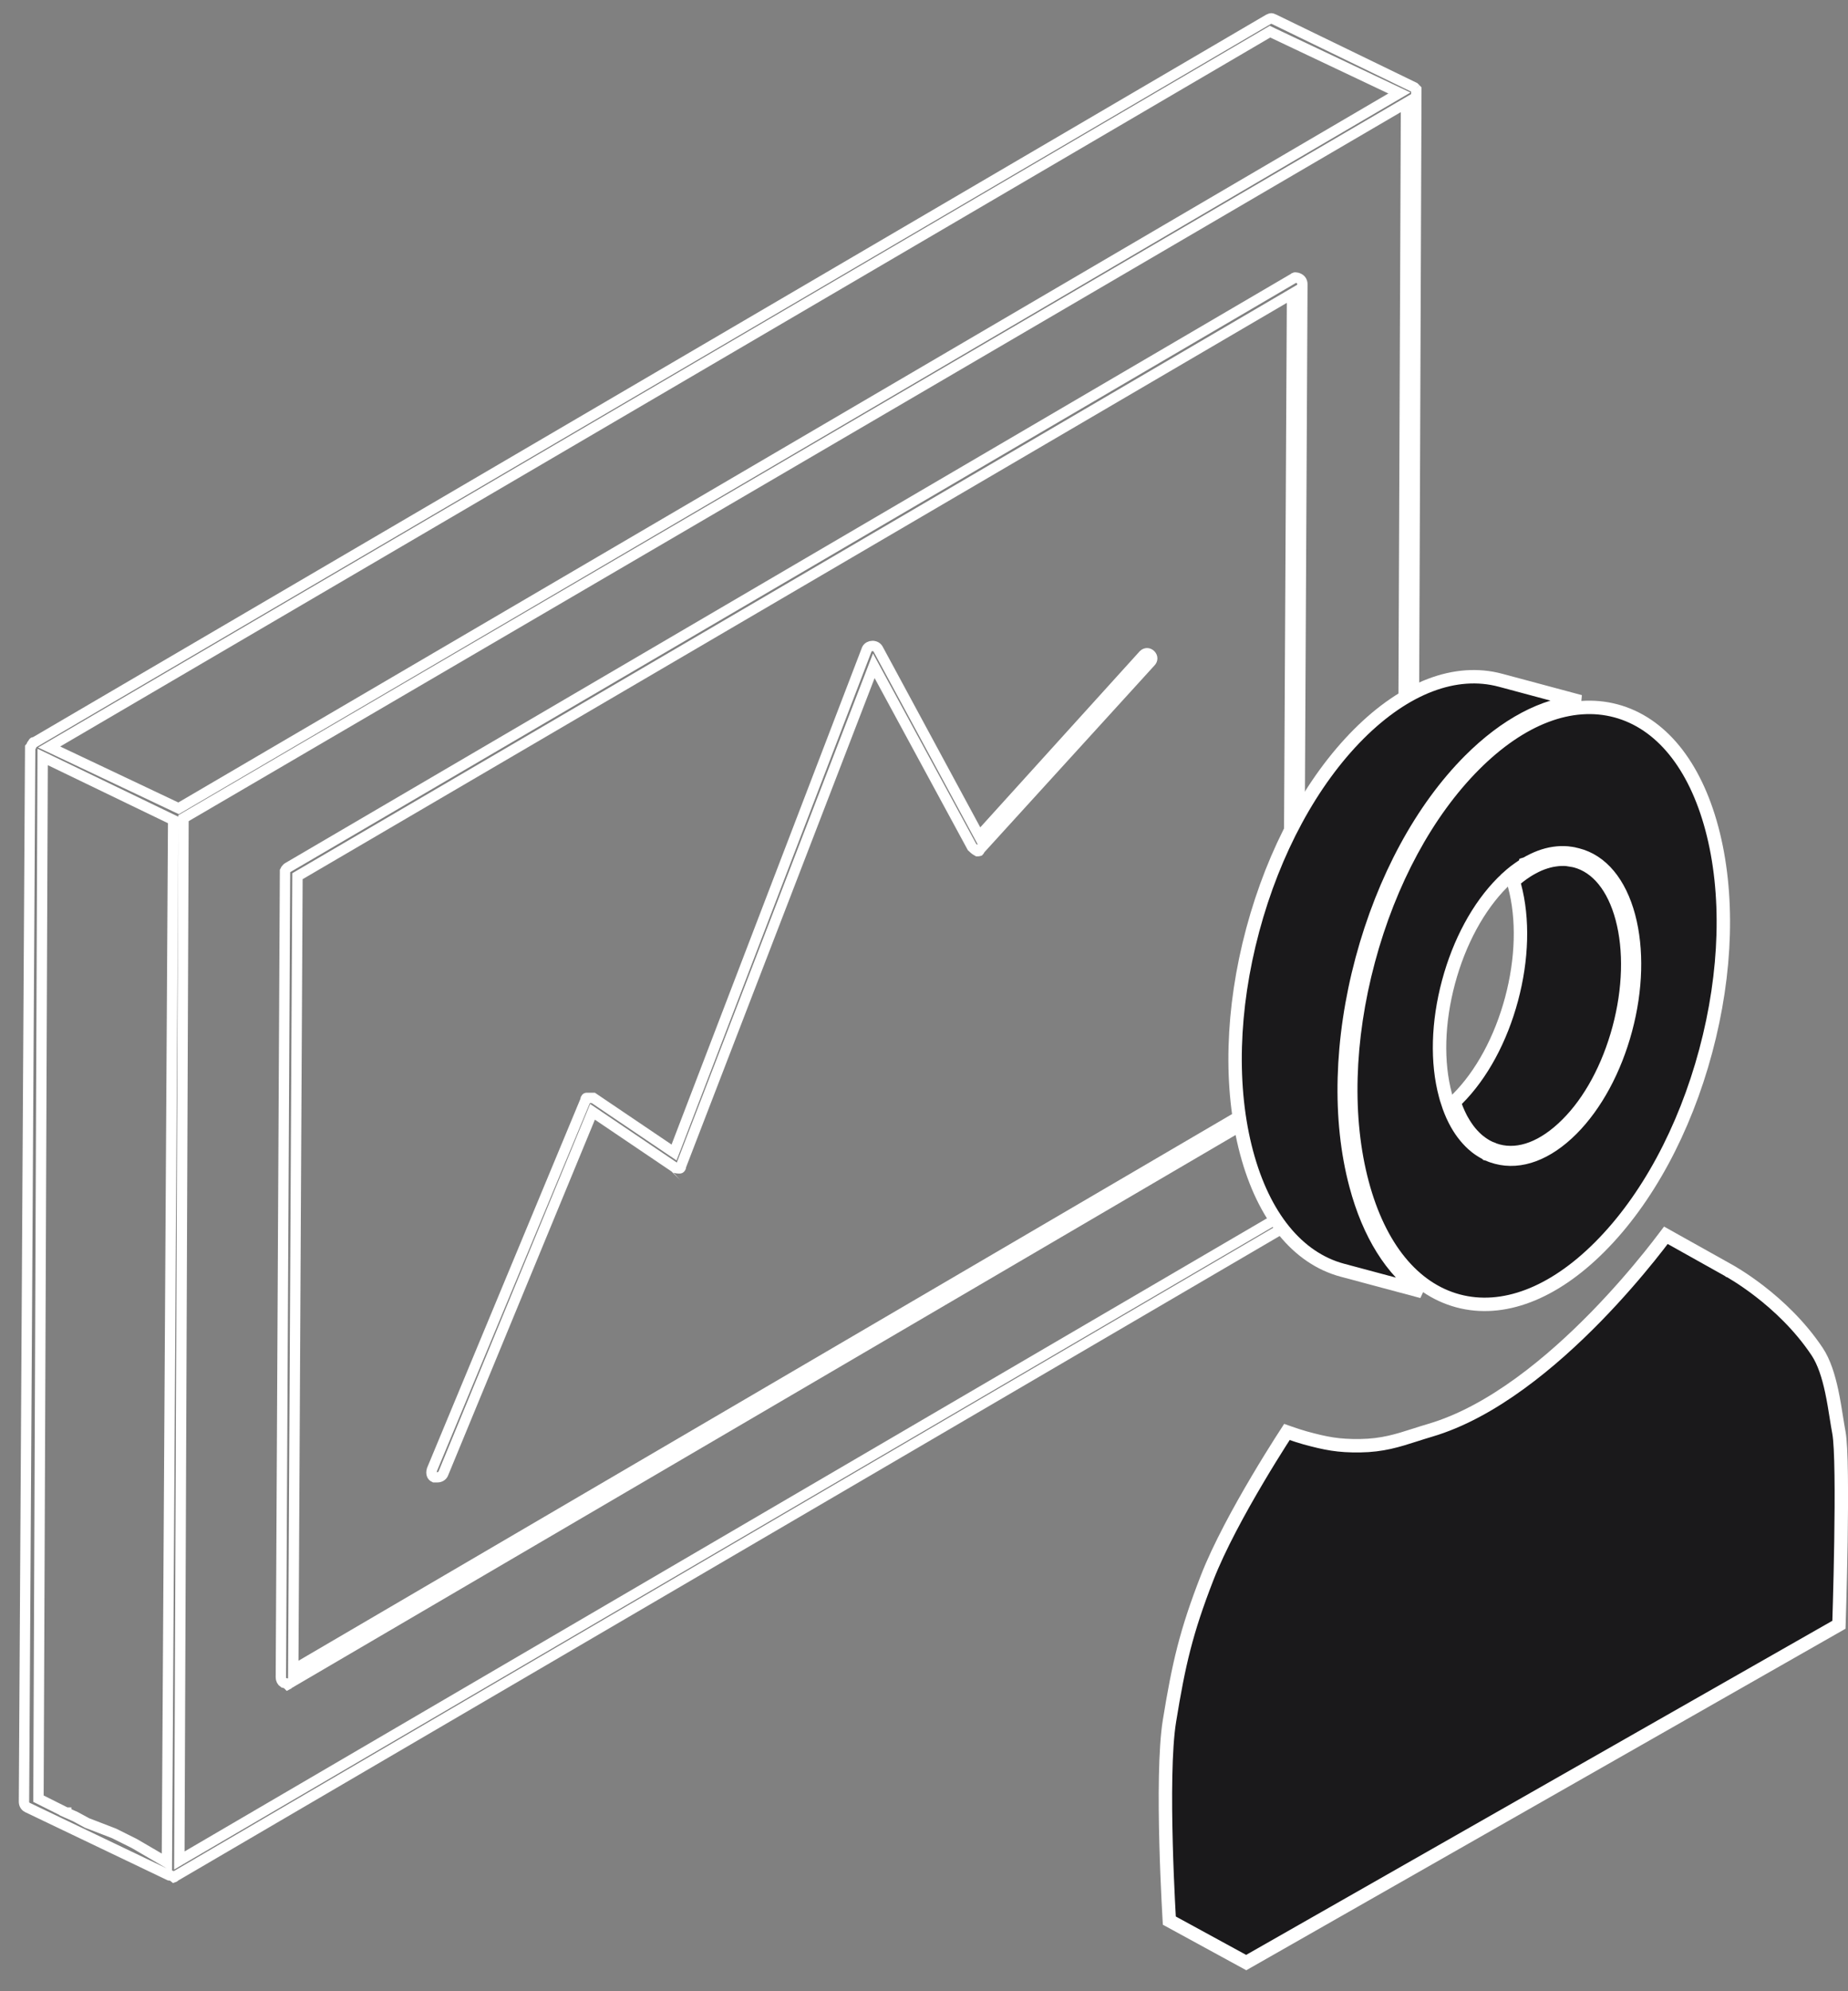
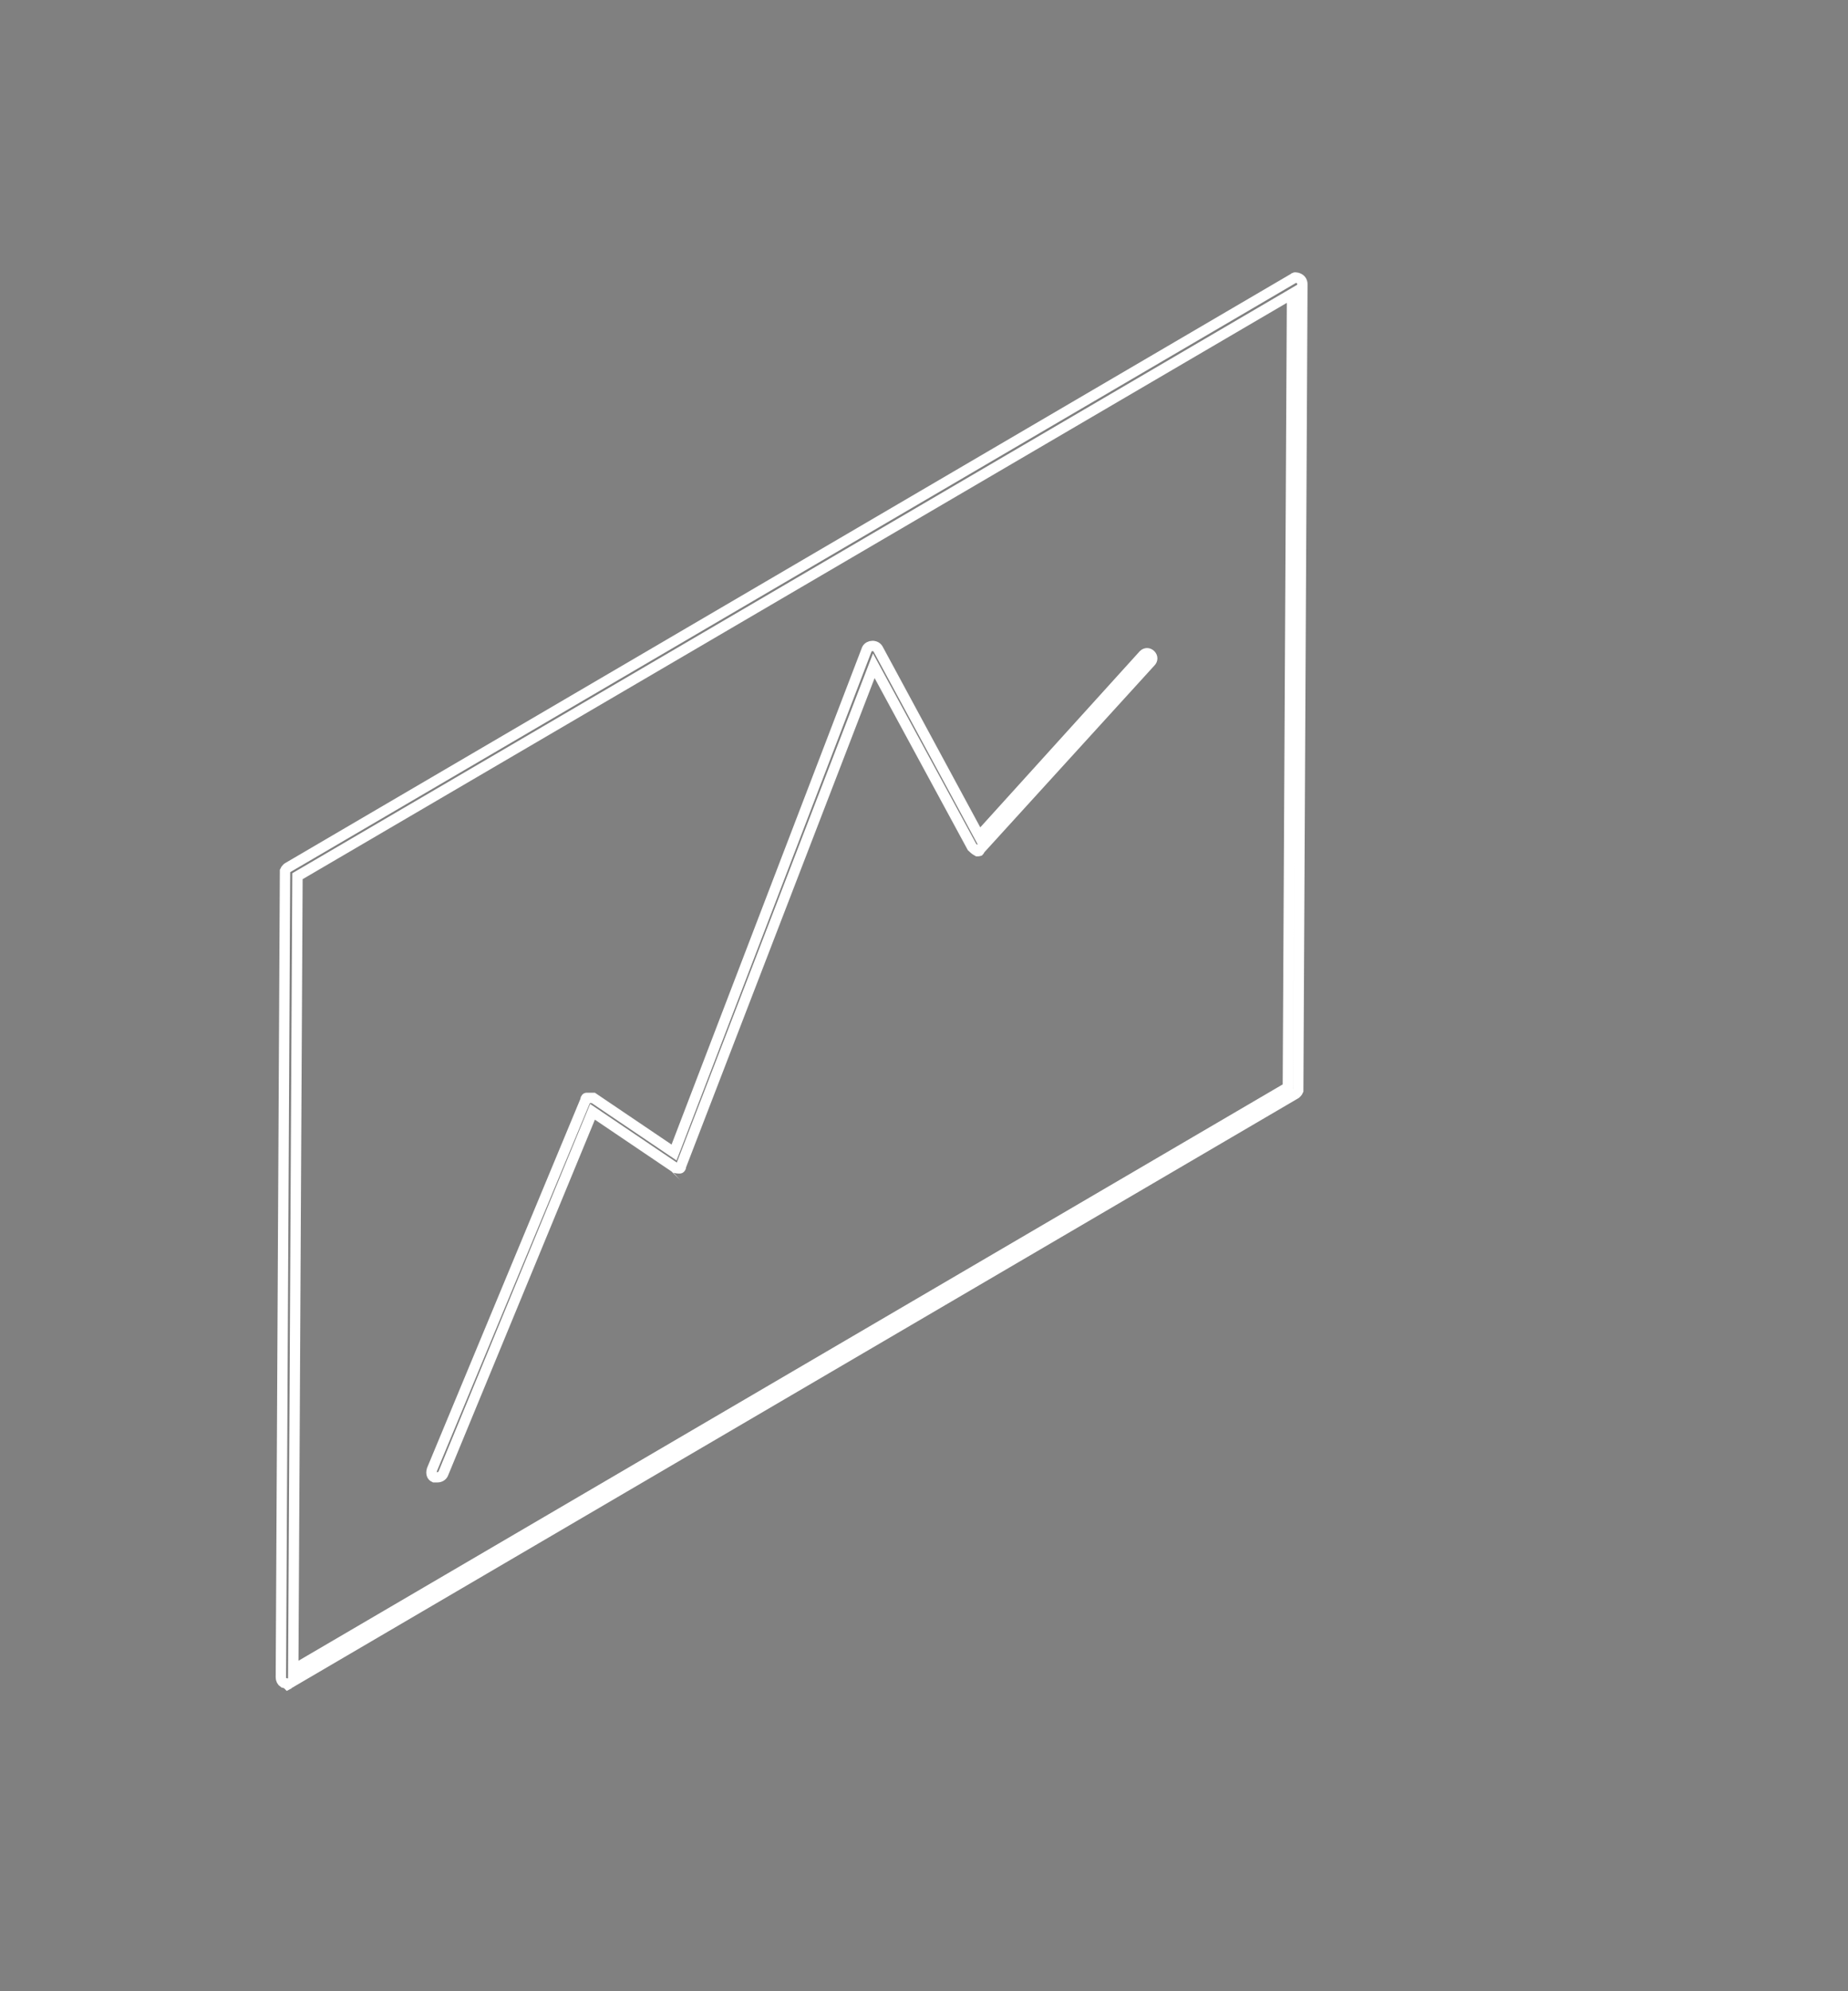
<svg xmlns="http://www.w3.org/2000/svg" width="78" height="84" viewBox="0 0 78 84" fill="none">
  <rect x="0" y="0" width="78" height="84" fill="#808080" stroke="none" />
-   <path d="M53.779 0.816L53.779 0.816L53.782 0.817L59.695 3.687L59.757 3.748L59.78 3.725L59.757 3.748L59.78 3.772V3.772V3.772V3.772V3.773V3.773V3.773V3.773V3.774V3.774V3.774V3.774V3.775V3.775V3.775V3.776V3.776V3.776V3.776V3.777V3.777V3.777V3.777V3.778V3.778V3.778V3.778V3.779V3.779V3.779V3.779V3.78V3.78V3.78V3.78V3.781V3.781V3.781V3.782V3.782V3.782V3.782V3.783V3.783V3.783V3.783V3.784V3.784V3.784V3.785V3.785V3.785V3.785V3.786V3.786V3.786V3.786V3.787V3.787V3.787V3.788V3.788V3.788V3.788V3.789V3.789V3.789V3.789V3.79V3.79V3.79V3.791V3.791V3.791V3.791V3.792V3.792V3.792V3.793V3.793V3.793V3.793V3.794V3.794V3.794V3.795V3.795V3.795V3.796V3.796V3.796V3.796V3.797V3.797V3.797V3.798V3.798V3.798V3.799V3.799V3.799V3.799V3.8V3.8V3.8V3.801V3.801V3.801V3.802V3.802V3.802V3.803V3.803V3.803V3.803V3.804V3.804V3.804V3.805V3.805V3.805V3.806V3.806V3.806V3.807V3.807V3.807V3.808V3.808V3.808V3.809V3.809V3.809V3.81V3.81V3.81V3.811V3.811V3.811V3.812V3.812V3.812V3.813V3.813V3.813V3.814V3.814V3.815V3.815V3.815V3.816V3.816V3.816V3.817V3.817V3.817V3.818V3.818V3.819V3.819V3.819V3.82V3.82V3.82V3.821V3.821V3.822V3.822V3.822V3.823V3.823V3.823V3.824V3.824V3.825V3.825V3.825V3.826V3.826V3.827V3.827V3.827V3.828V3.828V3.829V3.829V3.829V3.83V3.83V3.831V3.831V3.832V3.832V3.832V3.833V3.833V3.834V3.834V3.834V3.835V3.835V3.836V3.836V3.837V3.837V3.837V3.838V3.838V3.839V3.839V3.84V3.84V3.841V3.841V3.842V3.842V3.842V3.843V3.843V3.844V3.844V3.845V3.845V3.846V3.846V3.847V3.847V3.848V3.848V3.849V3.849V3.85V3.85V3.851V3.851V3.852V3.852V3.853V3.853V3.853V3.854V3.855V3.855V3.856V3.856V3.856V3.856V3.856V3.856V3.856V3.856V3.856V3.856V3.856V3.856V3.856V3.856V3.856V3.857V3.857V3.857V3.857V3.857V3.857V3.857V3.857V3.857V3.857V3.857V3.857V3.857V3.857V3.857V3.857V3.857V3.857V3.857V3.857V3.857V3.857V3.857V3.857V3.857V3.857V3.857V3.858V3.858V3.858V3.858V3.858V3.858V3.858V3.858V3.858V3.858V3.858V3.858V3.858V3.858V3.858V3.858V3.858V3.858V3.858V3.858V3.858V3.858V3.858V3.858V3.859V3.859V3.859V3.859V3.859V3.859V3.859V3.859V3.859V3.859V3.859V3.859V3.859V3.859V3.859V3.859V3.859V3.859V3.859V3.86V3.86V3.86V3.86V3.86V3.86V3.86V3.86V3.86V3.86V3.86V3.86V3.86V3.86V3.86V3.861V3.861V3.861V3.861V3.861V3.861V3.861V3.861V3.861V3.861V3.861V3.861V3.861V3.861V3.862V3.862V3.862V3.862V3.862V3.862V3.862V3.862V3.862V3.862V3.862V3.863V3.863V3.863V3.863V3.863V3.863V3.863V3.863V3.863V3.863V3.863V3.864V3.864V3.864V3.864V3.864V3.864V3.864V3.864V3.864V3.864V3.865V3.865V3.865V3.865V3.865V3.865V3.865V3.865V3.865V3.866V3.866V3.866V3.866V3.866V3.866V3.866V3.866V3.867V3.867V3.867V3.867V3.867V3.867V3.867V3.867V3.868V3.868V3.868V3.868V3.868V3.868V3.868V3.869V3.869V3.869V3.869V3.869V3.869V3.869V3.87V3.87V3.87V3.87V3.87V3.87V3.87V3.871V3.871V3.871V3.871V3.871V3.871V3.872V3.872V3.872V3.872V3.872V3.872V3.873V3.873V3.873V3.873V3.873V3.873V3.874V3.874V3.874V3.874V3.874V3.875V3.875V3.875V3.875V3.875V3.875V3.876V3.876V3.876V3.876V3.876V3.877V3.877V3.877V3.877V3.877V3.878V3.878V3.878V3.878V3.878V3.879V3.879V3.879V3.879V3.879V3.88V3.88V3.88V3.88V3.881V3.881V3.881V3.881V3.881V3.882V3.882V3.882V3.882V3.883V3.883V3.883V3.883V3.884V3.884V3.884V3.884V3.884V3.885V3.885V3.885V3.885V3.886V3.886V3.886V3.886V3.887V3.887V3.887V3.887V3.888V3.888V3.888V3.889V3.889V3.889V3.889V3.89V3.89V3.89V3.89V3.891V3.891V3.891V3.892V3.892V3.892V3.892V3.893V3.893V3.893V3.894V3.894V3.894V3.894V3.895V3.895V3.895V3.896V3.896V3.896V3.897V3.897V3.897V3.897V3.898V3.898V3.898V3.899V3.899V3.899V3.9V3.9V3.9V3.901V3.901V3.901V3.902V3.902V3.902V3.903V3.903V3.903V3.904V3.904V3.904V3.905V3.905V3.905V3.906V3.906V3.906V3.907V3.907V3.907V3.908V3.908V3.909V3.909V3.909V3.91V3.91V3.91V3.911V3.911V3.912V3.912V3.912V3.913V3.913V3.913V3.914V3.914V3.915V3.915V3.915V3.916V3.916V3.917V3.917V3.917V3.918V3.918V3.919V3.919V3.919V3.92V3.92V3.921V3.921V3.922V3.922V3.922V3.923V3.923V3.924V3.924V3.925V3.925V3.925V3.926V3.926V3.927V3.927V3.928V3.928V3.929V3.929V3.929V3.93V3.93V3.931V3.931V3.932V3.932V3.933V3.933V3.934V3.934V3.935V3.935V3.936V3.936V3.937V3.937V3.937V3.938V3.938V3.939V3.939V3.94V3.94V3.941V3.941V3.942V3.942V3.943V3.943V3.943L59.605 48.539C59.605 48.541 59.604 48.544 59.602 48.549C59.597 48.562 59.589 48.579 59.576 48.598C59.55 48.637 59.512 48.675 59.464 48.699L59.457 48.702L59.451 48.706L7.416 79.139L7.392 79.153L7.372 79.173C7.364 79.182 7.357 79.186 7.354 79.188C7.352 79.189 7.349 79.19 7.346 79.191C7.328 79.176 7.304 79.158 7.275 79.143C7.227 79.119 7.177 79.112 7.14 79.11L5.172 78.169L3.161 77.207L1.153 76.246C1.153 76.246 1.152 76.246 1.152 76.246C1.062 76.2 1.012 76.109 1.012 76.005C1.012 76.005 1.012 76.005 1.012 76.005L1.274 31.538C1.286 31.524 1.303 31.504 1.317 31.481C1.329 31.46 1.339 31.439 1.346 31.416C1.358 31.401 1.368 31.386 1.377 31.373C1.382 31.366 1.386 31.359 1.39 31.352L1.428 31.33L53.544 0.813C53.616 0.777 53.644 0.773 53.658 0.773C53.673 0.773 53.702 0.777 53.779 0.816ZM1.415 31.314C1.415 31.314 1.414 31.314 1.414 31.315L1.415 31.314ZM53.708 1.385L53.604 1.335L53.504 1.394L2.432 31.302L2.074 31.512L2.448 31.689L7.433 34.05L7.538 34.099L7.637 34.041L58.71 4.132L59.067 3.923L58.693 3.746L53.708 1.385ZM2.792 76.462L2.794 76.462L2.794 76.463L2.874 76.302L2.801 76.466L3.187 76.638L3.662 76.896L3.675 76.903L3.688 76.908L4.815 77.342L5.674 77.771L6.717 78.38L7.044 78.57L7.046 78.192L7.308 34.728L7.309 34.59L7.185 34.53L2.112 32.081L1.8 31.931L1.799 32.277L1.624 75.742L1.623 75.877L1.745 75.938L2.792 76.462ZM7.571 78.103L7.569 78.486L7.9 78.292L59.059 48.383L59.167 48.32L59.168 48.196L59.343 4.731L59.344 4.349L59.014 4.542L7.854 34.451L7.746 34.514L7.745 34.639L7.571 78.103Z" stroke="white" stroke-width="0.437" />
  <path d="M54.599 11.741L54.623 11.726L54.64 11.71C54.644 11.708 54.654 11.705 54.675 11.705C54.711 11.705 54.765 11.716 54.828 11.748C54.919 11.793 54.97 11.885 54.97 11.989C54.97 11.989 54.97 11.989 54.97 11.989L54.795 46.002C54.794 46.004 54.793 46.008 54.791 46.013C54.787 46.026 54.779 46.043 54.766 46.062C54.74 46.101 54.702 46.138 54.653 46.163L54.647 46.166L54.641 46.169L12.226 71.006L12.202 71.02L12.182 71.04C12.173 71.049 12.167 71.053 12.164 71.055C12.16 71.057 12.157 71.058 12.152 71.059C12.15 71.06 12.148 71.06 12.146 71.061C12.144 71.059 12.143 71.058 12.141 71.057C12.107 71.034 12.046 70.998 11.969 70.983C11.896 70.934 11.855 70.851 11.855 70.758C11.855 70.758 11.855 70.758 11.855 70.758L12.03 36.744C12.031 36.742 12.032 36.739 12.034 36.734C12.038 36.721 12.046 36.704 12.059 36.685C12.085 36.646 12.123 36.608 12.172 36.584L12.178 36.581L12.184 36.577L54.599 11.741ZM12.03 36.738C12.03 36.739 12.03 36.739 12.03 36.739V36.738ZM12.38 70.057L12.378 70.44L12.709 70.247L54.249 45.935L54.357 45.872L54.358 45.747L54.532 12.777L54.534 12.394L54.203 12.588L12.663 36.9L12.556 36.962L12.555 37.087L12.38 70.057Z" stroke="white" stroke-width="0.437" />
  <path d="M41.183 35.006L41.33 35.278L41.537 35.049L48.267 27.62C48.356 27.534 48.478 27.535 48.566 27.623C48.656 27.713 48.656 27.837 48.566 27.926L48.566 27.926L48.559 27.933L41.388 35.804L41.368 35.827L41.354 35.854C41.339 35.885 41.328 35.898 41.324 35.902C41.321 35.903 41.313 35.904 41.299 35.906C41.286 35.907 41.271 35.907 41.254 35.907C41.152 35.851 41.092 35.796 41.027 35.732L37.107 28.501L36.881 28.085L36.711 28.527L28.753 49.166L28.738 49.204V49.238C28.738 49.24 28.737 49.242 28.736 49.244C28.733 49.253 28.727 49.263 28.72 49.272C28.714 49.28 28.708 49.284 28.705 49.286C28.703 49.287 28.7 49.288 28.694 49.288C28.649 49.288 28.601 49.288 28.555 49.28C28.512 49.273 28.498 49.263 28.498 49.264C28.498 49.264 28.498 49.264 28.498 49.264L28.484 49.25L28.467 49.238L25.231 47.052L25.009 46.902L24.907 47.15L18.701 62.183C18.655 62.27 18.564 62.319 18.462 62.319H18.462H18.461H18.461H18.46H18.46H18.459H18.459H18.458H18.458H18.457H18.457H18.456H18.456H18.455H18.455H18.454H18.454H18.453H18.453H18.452H18.452H18.451H18.451H18.451H18.45H18.45H18.449H18.449H18.448H18.448H18.447H18.447H18.446H18.446H18.445H18.445H18.445H18.444H18.444H18.443H18.443H18.442H18.442H18.442H18.441H18.441H18.44H18.44H18.439H18.439H18.439H18.438H18.438H18.437H18.437H18.436H18.436H18.436H18.435H18.435H18.434H18.434H18.434H18.433H18.433H18.432H18.432H18.432H18.431H18.431H18.43H18.43H18.43H18.429H18.429H18.428H18.428H18.428H18.427H18.427H18.427H18.426H18.426H18.425H18.425H18.425H18.424H18.424H18.424H18.423H18.423H18.423H18.422H18.422H18.422H18.421H18.421H18.42H18.42H18.42H18.419H18.419H18.419H18.418H18.418H18.418H18.417H18.417H18.417H18.416H18.416H18.416H18.415H18.415H18.415H18.414H18.414H18.414H18.413H18.413H18.413H18.412H18.412H18.412H18.411H18.411H18.411H18.41H18.41H18.41H18.409H18.409H18.409H18.408H18.408H18.408H18.407H18.407H18.407H18.407H18.406H18.406H18.406H18.405H18.405H18.405H18.404H18.404H18.404H18.404H18.403H18.403H18.403H18.402H18.402H18.402H18.401H18.401H18.401H18.401H18.4H18.4H18.4H18.399H18.399H18.399H18.398H18.398H18.398H18.398H18.397H18.397H18.397H18.396H18.396H18.396H18.396H18.395H18.395H18.395H18.395H18.394H18.394H18.394H18.393H18.393H18.393H18.393H18.392H18.392H18.392H18.392H18.391H18.391H18.391H18.39H18.39H18.39H18.39H18.389H18.389H18.389H18.389H18.388H18.388H18.388H18.387H18.387H18.387H18.387H18.386H18.386H18.386H18.386H18.385H18.385H18.385H18.385H18.384H18.384H18.384H18.384H18.383H18.383H18.383H18.383H18.382H18.382H18.382H18.381H18.381H18.381H18.381H18.38H18.38H18.38H18.38H18.379H18.379H18.379H18.379H18.378H18.378H18.378H18.378H18.377H18.377H18.377H18.377H18.376H18.376H18.376H18.376H18.375H18.375H18.375H18.375H18.374H18.374H18.374H18.373H18.373H18.373H18.373H18.372H18.372H18.372H18.372H18.372H18.371H18.371H18.371H18.37H18.37H18.37H18.37H18.369H18.369H18.369H18.369H18.368H18.368H18.368H18.368H18.367H18.367H18.367H18.367H18.366H18.366H18.366H18.366H18.365H18.365H18.365H18.364H18.364H18.364H18.364H18.363H18.363H18.363H18.363H18.362H18.362H18.362H18.362H18.361H18.361H18.361H18.36H18.36H18.36H18.36H18.359H18.359H18.359H18.359H18.358H18.358H18.358H18.358H18.357H18.357H18.357H18.356H18.356H18.356H18.356H18.355H18.355H18.355H18.355H18.354H18.354H18.354H18.353H18.353H18.353H18.352H18.352H18.352H18.352H18.351H18.351H18.351H18.351H18.35H18.35H18.35H18.349H18.349H18.349H18.349H18.348H18.348H18.348H18.347H18.347H18.347H18.346H18.346H18.346H18.346H18.345H18.345H18.345H18.344H18.344H18.344H18.343H18.343H18.343H18.342H18.342H18.342H18.341H18.341H18.341H18.34H18.34H18.34H18.34H18.339H18.339H18.339H18.338H18.338H18.338H18.337H18.337H18.337H18.336H18.336H18.336H18.335H18.335H18.335H18.334H18.334H18.334H18.333H18.333H18.333H18.332H18.332H18.332H18.331H18.331H18.331H18.33H18.33H18.329H18.329H18.329H18.328H18.328H18.328C18.275 62.294 18.245 62.257 18.228 62.215C18.207 62.164 18.202 62.089 18.23 62.001L24.698 46.442L24.715 46.402V46.364C24.715 46.363 24.716 46.361 24.717 46.358C24.721 46.349 24.726 46.339 24.733 46.331C24.739 46.323 24.745 46.319 24.748 46.317C24.75 46.316 24.753 46.315 24.759 46.315H24.759H24.76H24.76H24.761H24.761H24.762H24.762H24.763H24.764H24.764H24.765H24.765H24.766H24.766H24.767H24.767H24.768H24.768H24.769H24.77H24.77H24.771H24.771H24.772H24.772H24.773H24.773H24.774H24.774H24.775H24.776H24.776H24.777H24.777H24.778H24.779H24.779H24.78H24.78H24.781H24.782H24.782H24.783H24.783H24.784H24.784H24.785H24.786H24.786H24.787H24.787H24.788H24.789H24.789H24.79H24.791H24.791H24.792H24.792H24.793H24.794H24.794H24.795H24.795H24.796H24.797H24.797H24.798H24.799H24.799H24.8H24.8H24.801H24.802H24.802H24.803H24.804H24.804H24.805H24.806H24.806H24.807H24.808H24.808H24.809H24.809H24.81H24.811H24.811H24.812H24.813H24.814H24.814H24.815H24.816H24.816H24.817H24.817H24.818H24.819H24.82H24.82H24.821H24.822H24.822H24.823H24.824H24.824H24.825H24.826H24.826H24.827H24.828H24.828H24.829H24.83H24.83H24.831H24.832H24.832H24.833H24.834H24.835H24.835H24.836H24.837H24.837H24.838H24.839H24.84H24.84H24.841H24.842H24.842H24.843H24.844H24.845H24.845H24.846H24.847H24.847H24.848H24.849H24.849H24.85H24.851H24.852H24.852H24.853H24.854H24.855H24.855H24.856H24.857H24.858H24.858H24.859H24.86H24.86H24.861H24.862H24.863H24.863H24.864H24.865H24.866H24.866H24.867H24.868H24.869H24.869H24.87H24.871H24.872H24.872H24.873H24.874H24.874H24.875H24.876H24.877H24.877H24.878H24.879H24.88H24.88H24.881H24.882H24.883H24.883H24.884H24.885H24.886H24.886H24.887H24.888H24.889H24.889H24.89H24.891H24.892H24.892H24.893H24.894H24.895H24.895H24.896H24.897H24.898H24.898H24.899H24.9H24.901H24.902H24.902H24.903H24.904H24.905H24.905H24.906H24.907H24.908H24.908H24.909H24.91H24.911H24.912H24.912H24.913H24.914H24.915H24.915H24.916H24.917H24.918H24.918H24.919H24.92H24.921H24.922H24.922H24.923H24.924H24.924H24.925H24.926H24.927H24.928H24.928H24.929H24.93H24.931H24.931H24.932H24.933H24.934H24.934H24.935H24.936H24.937H24.938H24.938H24.939H24.94H24.941H24.942H24.942H24.943H24.944H24.945H24.945H24.946H24.947H24.948H24.948H24.949H24.95H24.951H24.951H24.952H24.953H24.954H24.954H24.955H24.956H24.957H24.958H24.958H24.959H24.96H24.961H24.961H24.962H24.963H24.964H24.964H24.965H24.966H24.967H24.968H24.968H24.969H24.97H24.971H24.971H24.972H24.973H24.974H24.974H24.975H24.976H24.977H24.977H24.978H24.979H24.98H24.98H24.981H24.982H24.983H24.983H24.984H24.985H24.986H24.986H24.987H24.988H24.989H24.989H24.99H24.991H24.992H24.992H24.993H24.994H24.995H24.995H24.996H24.997H24.998H24.998H24.999H25H25H25.001H25.002H25.003H25.003H25.004H25.005H25.006H25.006H25.007H25.008H25.009H25.009H25.01H25.011H25.012H25.012H25.013H25.014H25.014H25.015H25.016H25.017H25.017H25.018H25.019H25.02H25.02H25.021H25.022H25.022H25.023H25.024H25.024H25.025H25.026H25.027H25.027H25.028H25.029H25.029H25.03H25.031H25.032H25.032H25.033H25.034H25.034H25.035H25.036H25.036H25.037H25.038H25.038H25.039H25.04H25.041H25.041H25.042L28.222 48.464L28.45 48.618L28.549 48.361L36.59 27.383C36.636 27.298 36.726 27.25 36.827 27.25C36.932 27.25 37.024 27.301 37.069 27.391L37.069 27.391L37.072 27.398L41.183 35.006Z" stroke="white" stroke-width="0.437" />
-   <path d="M70.239 52.207C70.266 52.172 70.29 52.139 70.312 52.11L72.955 53.588L72.955 53.588L72.959 53.591L72.959 53.591L72.959 53.591L72.959 53.591L72.96 53.591L72.964 53.593L72.982 53.603C72.998 53.612 73.022 53.626 73.054 53.644C73.118 53.681 73.211 53.737 73.329 53.811C73.564 53.959 73.895 54.181 74.272 54.472C75.028 55.056 75.963 55.915 76.699 57.02C76.988 57.454 77.175 58.051 77.311 58.683C77.395 59.077 77.455 59.452 77.51 59.802C77.546 60.025 77.579 60.237 77.617 60.437C77.671 60.728 77.702 61.382 77.713 62.229C77.725 63.066 77.717 64.063 77.702 65.022C77.687 65.981 77.665 66.9 77.646 67.58C77.636 67.92 77.628 68.2 77.622 68.394L77.617 68.541L52.6 82.791L49.355 81.021C49.353 80.988 49.35 80.949 49.348 80.906C49.338 80.732 49.324 80.48 49.309 80.171C49.278 79.551 49.241 78.7 49.217 77.774C49.167 75.911 49.169 73.777 49.361 72.596C49.753 70.185 50.065 68.836 50.946 66.57C51.454 65.263 52.325 63.679 53.075 62.413C53.448 61.782 53.79 61.233 54.038 60.843C54.154 60.66 54.249 60.513 54.318 60.407C54.358 60.421 54.401 60.437 54.448 60.453C54.641 60.52 54.889 60.603 55.09 60.658C55.958 60.894 56.49 61.001 57.41 60.988C58.353 60.974 58.976 60.775 59.718 60.538C59.922 60.472 60.135 60.404 60.367 60.336C62.985 59.566 65.514 57.439 67.371 55.539C68.303 54.584 69.075 53.677 69.614 53.008C69.883 52.674 70.095 52.399 70.239 52.207Z" fill="#1A191B" stroke="white" stroke-width="0.566" />
-   <path d="M64.699 36.593L64.69 36.598L64.675 36.605L64.597 36.649L64.552 36.674C64.504 36.702 64.46 36.729 64.419 36.757C64.227 36.883 64.044 37.023 63.872 37.175C63.891 37.239 63.908 37.304 63.928 37.371C64.298 38.759 64.253 40.456 63.799 42.149C63.345 43.843 62.536 45.335 61.522 46.351C61.474 46.399 61.425 46.448 61.374 46.494C61.446 46.712 61.534 46.925 61.637 47.13C61.661 47.177 61.682 47.223 61.714 47.273C61.734 47.309 61.762 47.356 61.788 47.399C61.79 47.403 61.792 47.407 61.794 47.41L61.798 47.415C61.839 47.481 61.883 47.547 61.934 47.617L61.962 47.656C61.992 47.697 62.021 47.733 62.048 47.766C62.086 47.812 62.115 47.844 62.142 47.874C62.17 47.903 62.208 47.944 62.24 47.975C62.272 48.007 62.303 48.037 62.332 48.062C62.378 48.104 62.419 48.138 62.46 48.166C62.488 48.188 62.518 48.211 62.547 48.232C62.576 48.253 62.607 48.272 62.633 48.289C62.679 48.32 62.73 48.349 62.788 48.38C62.808 48.391 62.828 48.401 62.85 48.411L62.854 48.412C62.869 48.42 62.885 48.428 62.899 48.433L62.944 48.45L62.947 48.455C62.962 48.459 62.976 48.468 62.989 48.473L62.994 48.474C63.024 48.487 63.058 48.499 63.095 48.511L63.105 48.514L63.111 48.516L63.124 48.519C63.154 48.527 63.189 48.541 63.226 48.551C64.139 48.795 65.171 48.399 66.135 47.436C67.111 46.471 67.894 45.022 68.336 43.374C68.777 41.726 68.823 40.079 68.465 38.737C68.112 37.422 67.417 36.564 66.502 36.319C66.463 36.309 66.43 36.3 66.399 36.296L66.385 36.292L66.379 36.29L66.371 36.288C66.32 36.275 66.266 36.269 66.21 36.263L66.209 36.266L66.161 36.258C66.149 36.255 66.132 36.255 66.114 36.254L66.11 36.253C66.088 36.25 66.065 36.25 66.04 36.248C66.016 36.247 66.014 36.248 66.001 36.247C65.966 36.246 65.931 36.246 65.896 36.248L65.88 36.248L65.86 36.249C65.827 36.251 65.793 36.253 65.759 36.257C65.72 36.26 65.679 36.265 65.633 36.273C65.587 36.28 65.543 36.287 65.499 36.295C65.314 36.334 65.133 36.391 64.96 36.465C64.871 36.503 64.783 36.546 64.699 36.593Z" fill="#1A191B" stroke="white" stroke-width="0.566" />
-   <path d="M57.489 40.469C58.396 37.088 60.008 34.11 62.03 32.084C63.544 30.569 65.154 29.719 66.695 29.598L63.459 28.73L63.327 28.695C61.44 28.19 59.316 28.998 57.346 30.969C55.358 32.961 53.769 35.895 52.875 39.231C51.981 42.568 51.889 45.903 52.616 48.623C53.336 51.316 54.771 53.078 56.658 53.584L60.024 54.485C58.752 53.61 57.779 52.068 57.23 50C56.491 47.236 56.583 43.851 57.489 40.469Z" fill="#1A191B" stroke="white" stroke-width="0.566" />
-   <path d="M62.229 32.263C60.24 34.255 58.651 37.189 57.758 40.525C56.864 43.861 56.771 47.197 57.499 49.916C58.218 52.61 59.654 54.372 61.541 54.878C63.429 55.383 65.553 54.575 67.522 52.602C69.512 50.611 71.1 47.676 71.994 44.34C72.888 41.004 72.98 37.669 72.253 34.949C71.533 32.257 70.097 30.495 68.207 29.988C66.317 29.482 64.198 30.291 62.229 32.263ZM68.743 38.656C69.111 40.043 69.067 41.74 68.613 43.434C68.159 45.128 67.351 46.62 66.337 47.636C65.303 48.671 64.176 49.092 63.164 48.821C63.122 48.809 63.084 48.799 63.05 48.786C63.038 48.784 63.026 48.781 63.014 48.776C62.97 48.764 62.933 48.748 62.898 48.734C62.864 48.72 62.841 48.71 62.815 48.697L62.774 48.686L62.767 48.675C62.758 48.673 62.75 48.667 62.743 48.663C62.72 48.653 62.697 48.64 62.674 48.629C62.608 48.593 62.551 48.56 62.498 48.525C62.463 48.503 62.431 48.482 62.402 48.461C62.373 48.441 62.335 48.413 62.305 48.389C62.262 48.356 62.215 48.317 62.165 48.271C62.133 48.243 62.097 48.21 62.062 48.173C62.027 48.136 61.987 48.098 61.957 48.063C61.927 48.029 61.894 47.993 61.855 47.946C61.825 47.912 61.795 47.874 61.765 47.832C61.76 47.827 61.755 47.821 61.751 47.815C61.687 47.727 61.63 47.646 61.58 47.564L61.563 47.537C61.532 47.487 61.507 47.444 61.483 47.401C61.452 47.346 61.425 47.295 61.401 47.248C61.377 47.201 61.356 47.153 61.326 47.092L61.307 47.052C61.259 46.944 61.213 46.832 61.17 46.715L61.155 46.672C61.12 46.573 61.087 46.473 61.057 46.374L61.055 46.366L61.05 46.353C61.037 46.306 61.023 46.259 61.011 46.211C60.635 44.821 60.684 43.125 61.138 41.431C61.592 39.737 62.4 38.245 63.414 37.23C63.485 37.16 63.555 37.093 63.626 37.029L63.626 37.026C63.669 36.987 63.715 36.947 63.769 36.901L63.805 36.871C63.857 36.828 63.902 36.791 63.944 36.759C63.986 36.726 64.032 36.692 64.086 36.656L64.122 36.63C64.177 36.591 64.222 36.56 64.266 36.532C64.297 36.512 64.329 36.492 64.364 36.471L64.369 36.45L64.427 36.432C64.467 36.409 64.51 36.387 64.546 36.364L64.551 36.361L64.56 36.357L64.575 36.349C64.671 36.297 64.766 36.253 64.857 36.213C65.046 36.131 65.243 36.068 65.445 36.026C65.487 36.017 65.535 36.009 65.593 36.001C65.636 35.995 65.685 35.989 65.738 35.984C65.792 35.979 65.826 35.977 65.868 35.975C65.873 35.974 65.878 35.974 65.883 35.975L65.888 35.976C65.921 35.975 65.954 35.976 65.988 35.975L66.007 35.975C66.023 35.976 66.038 35.976 66.054 35.977C66.079 35.978 66.105 35.978 66.131 35.981C66.156 35.984 66.17 35.983 66.191 35.986C66.196 35.987 66.201 35.988 66.206 35.99C66.279 35.997 66.352 36.008 66.424 36.022C66.436 36.024 66.448 36.028 66.46 36.032C66.494 36.041 66.533 36.047 66.576 36.059C67.6 36.316 68.365 37.243 68.743 38.656Z" fill="#1A191B" stroke="white" stroke-width="0.566" />
</svg>